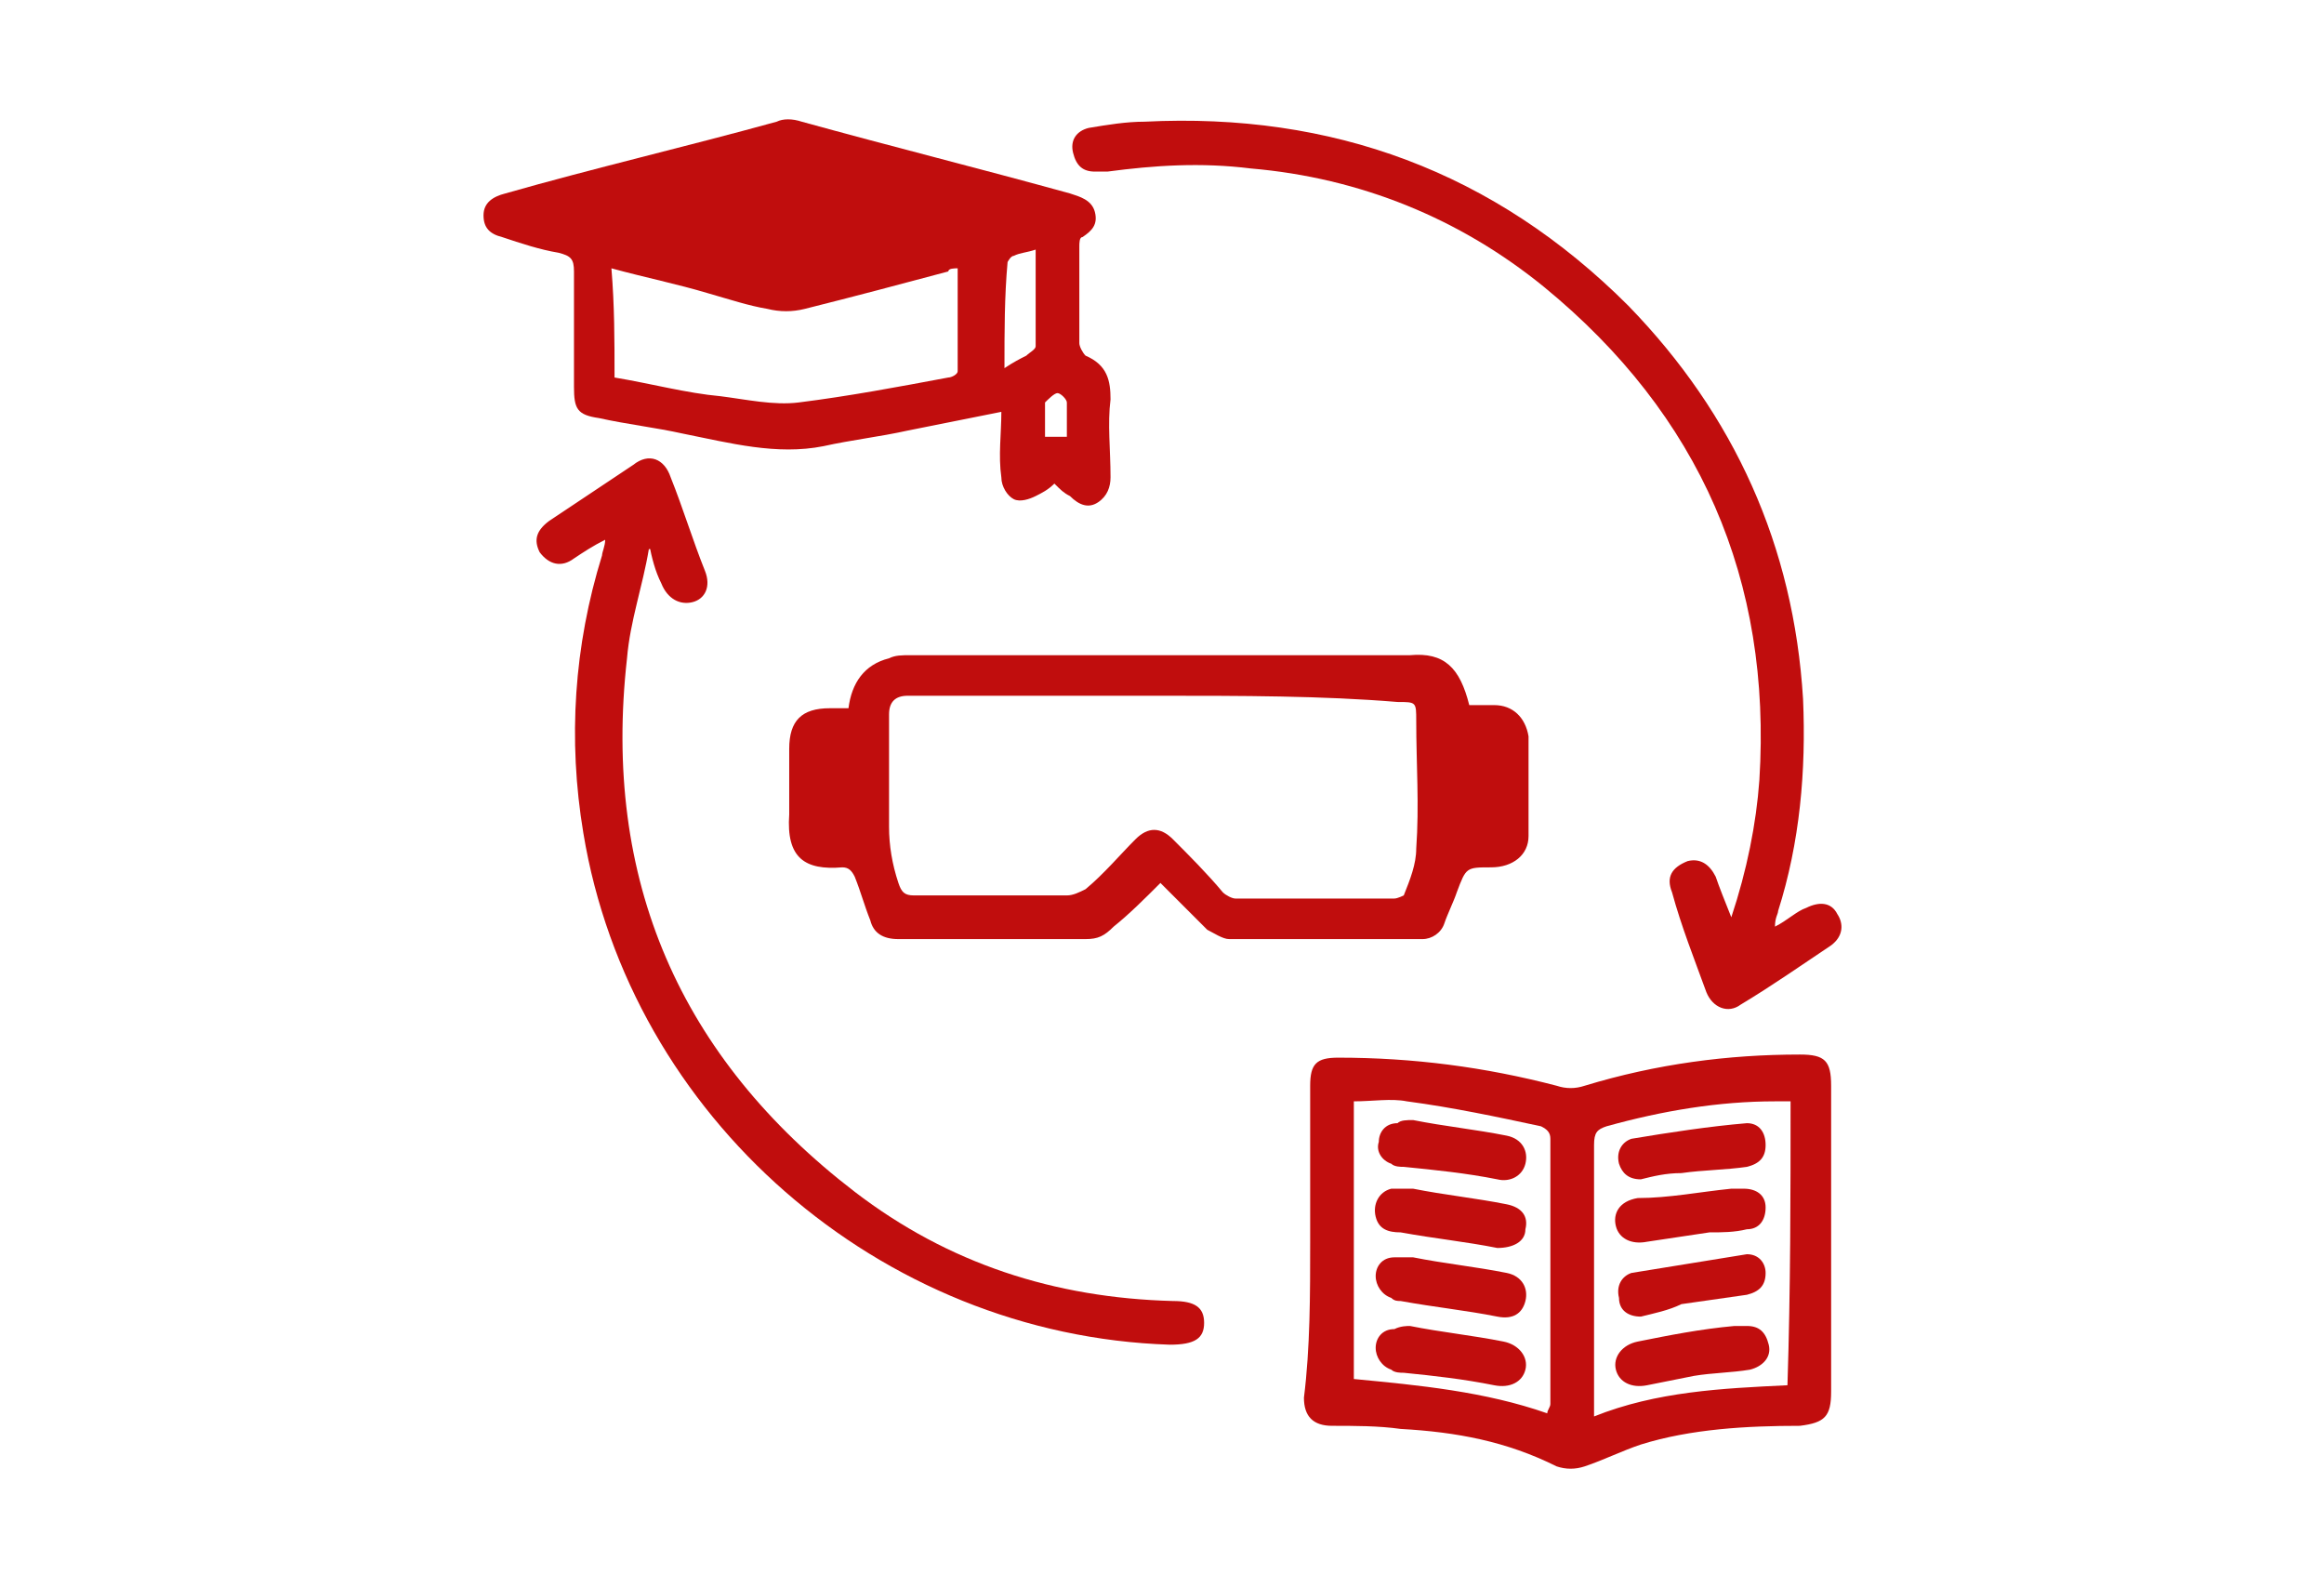
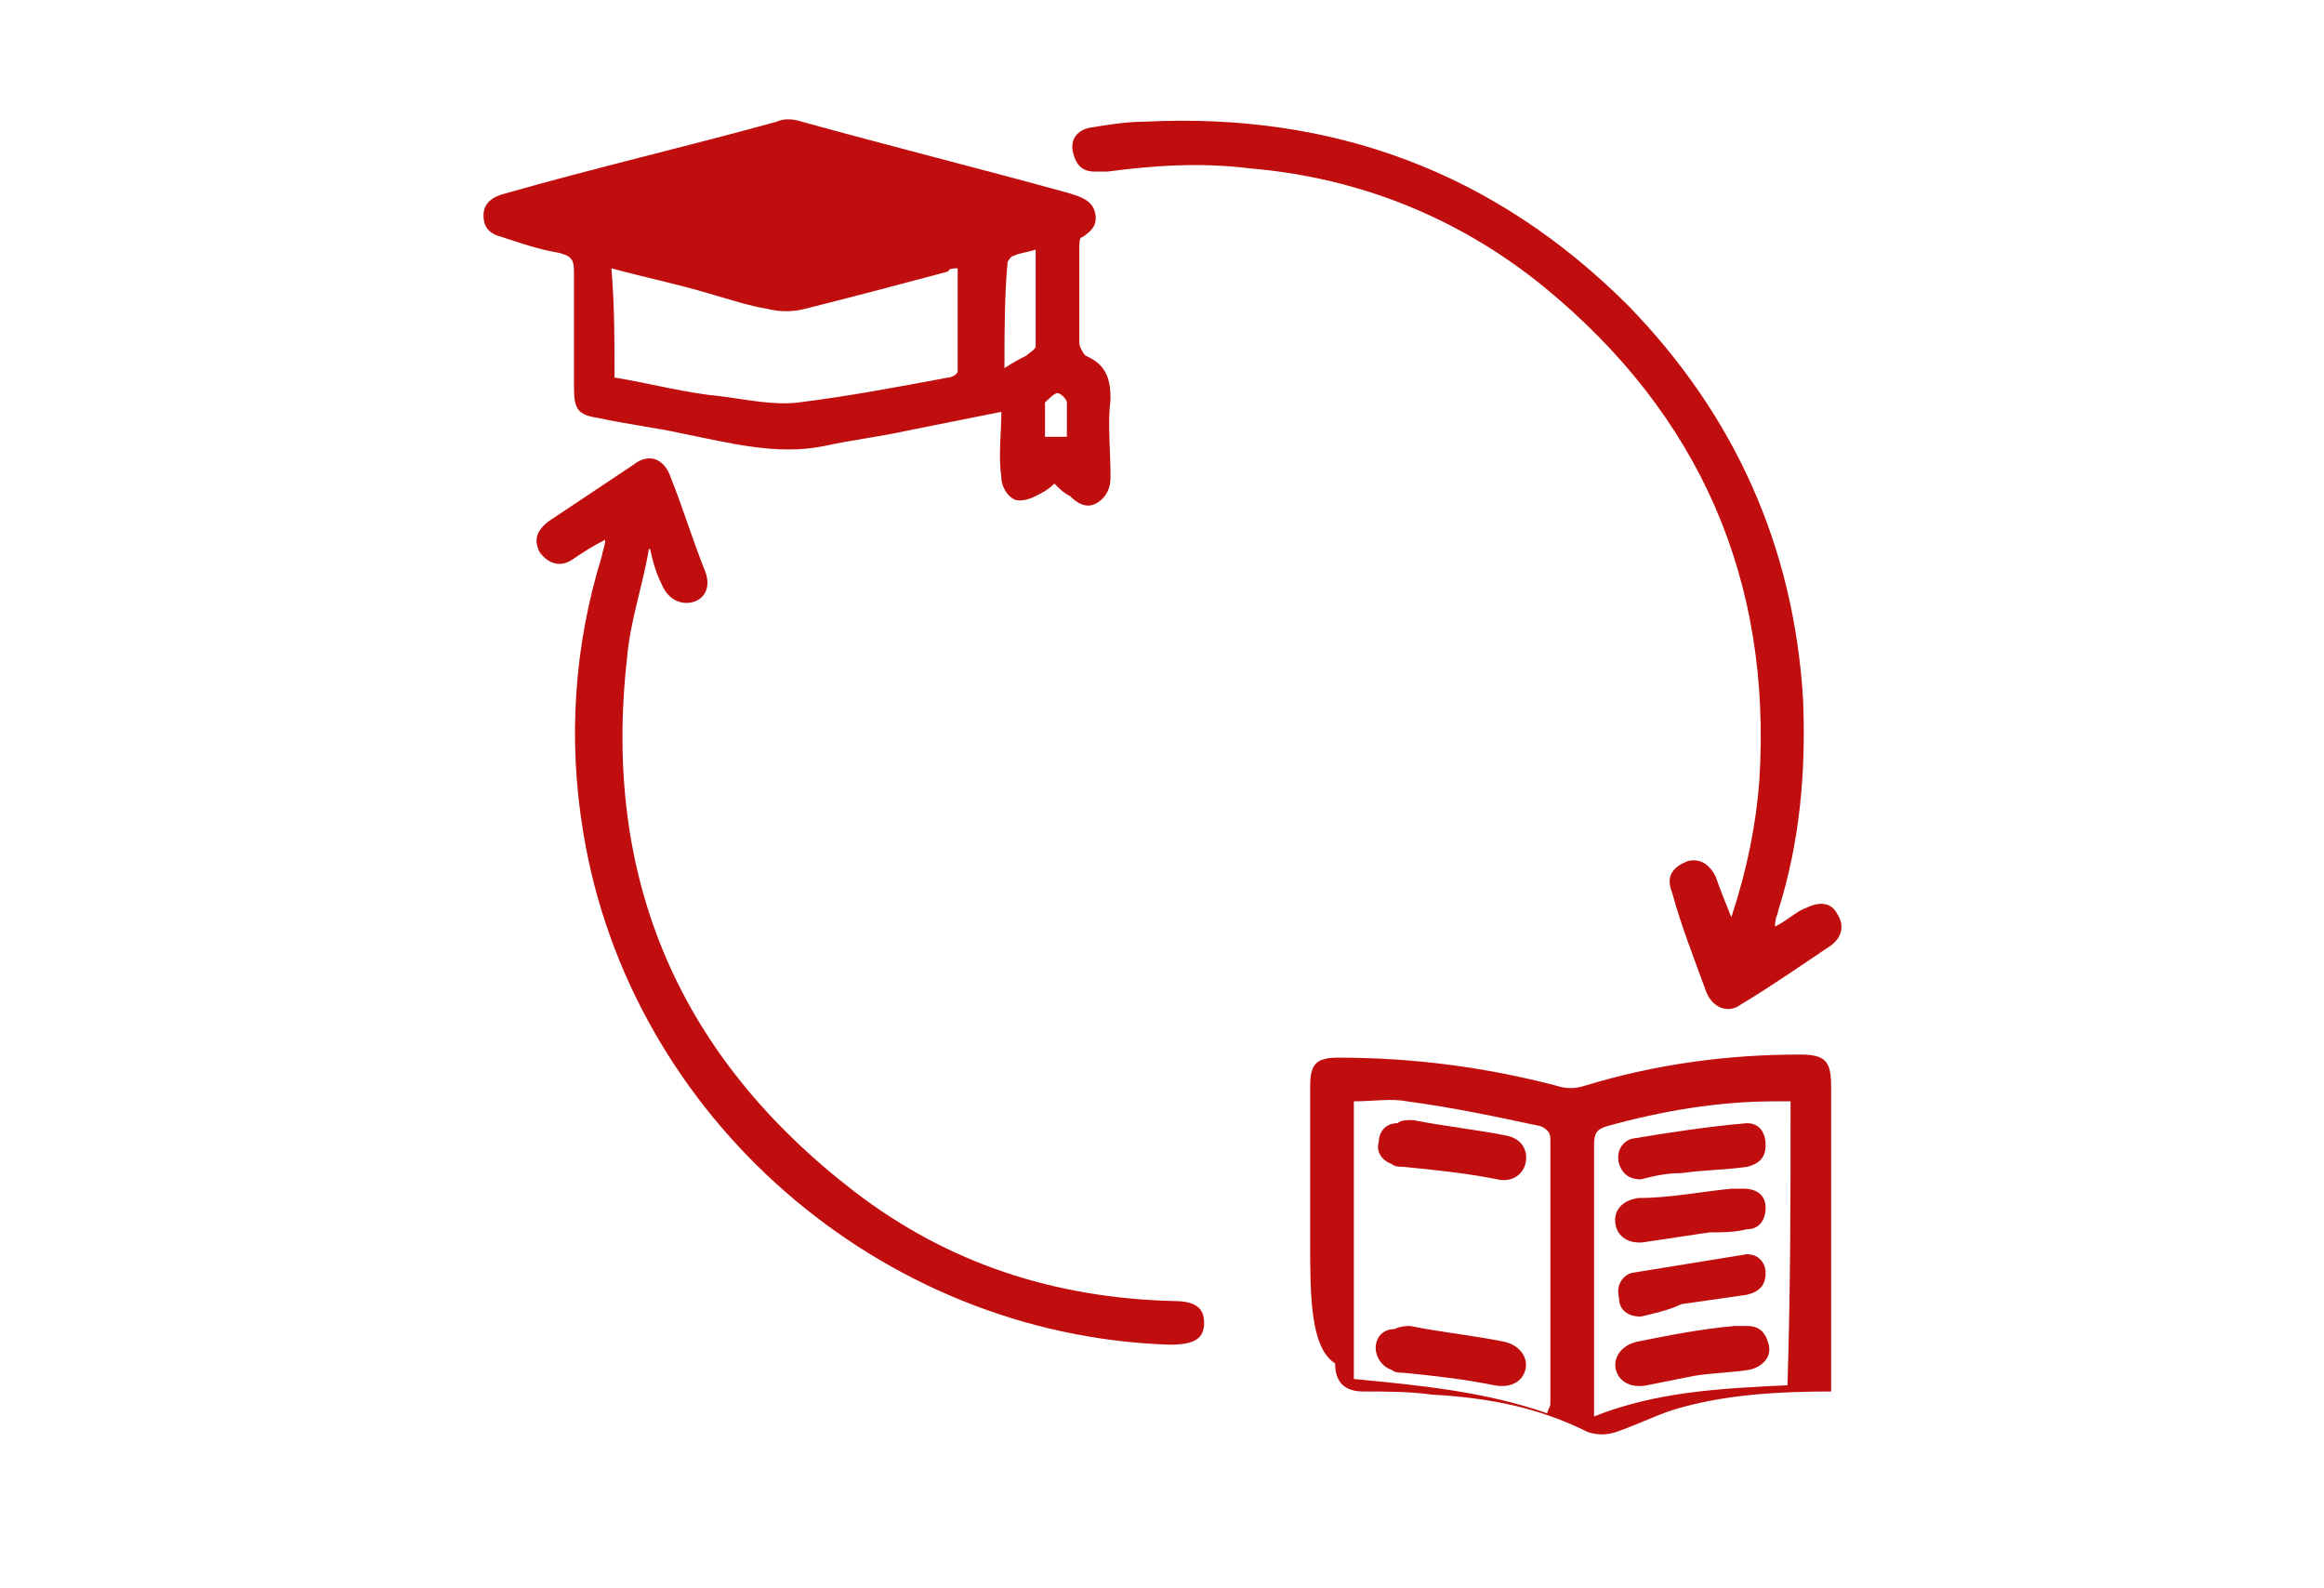
<svg xmlns="http://www.w3.org/2000/svg" version="1.1" id="Layer_1" x="0px" y="0px" viewBox="0 0 74.5 50.9" style="enable-background:new 0 0 74.5 50.9;" xml:space="preserve">
  <style type="text/css">
	.st0{fill:#C00D0D;}
</style>
  <g>
    <path class="st0" d="M33.8,15.5c-0.2,0.2-0.4,0.3-0.6,0.4C33,16,32.7,16.1,32.5,16c-0.2-0.1-0.4-0.4-0.4-0.7c-0.1-0.7,0-1.4,0-2.1   c-1,0.2-2,0.4-3,0.6c-0.9,0.2-1.8,0.3-2.7,0.5c-1.5,0.3-3-0.1-4.5-0.4c-0.9-0.2-1.8-0.3-2.7-0.5c-0.7-0.1-0.8-0.3-0.8-1   c0-1.2,0-2.5,0-3.7c0-0.4-0.1-0.5-0.5-0.6c-0.6-0.1-1.2-0.3-1.8-0.5c-0.4-0.1-0.6-0.3-0.6-0.7c0-0.4,0.3-0.6,0.7-0.7   C19,5.4,22,4.7,24.9,3.9c0.2-0.1,0.5-0.1,0.8,0c2.9,0.8,5.7,1.5,8.6,2.3c0.3,0.1,0.7,0.2,0.8,0.6c0.1,0.4-0.1,0.6-0.4,0.8   c-0.1,0-0.1,0.2-0.1,0.3c0,1,0,2.1,0,3.1c0,0.1,0.1,0.3,0.2,0.4c0.7,0.3,0.8,0.8,0.8,1.4c-0.1,0.8,0,1.6,0,2.5   c0,0.3-0.1,0.6-0.4,0.8c-0.3,0.2-0.6,0.1-0.9-0.2C34.1,15.8,34,15.7,33.8,15.5z M19.7,12.1c1.2,0.2,2.3,0.5,3.4,0.6   c0.8,0.1,1.7,0.3,2.5,0.2c1.6-0.2,3.2-0.5,4.8-0.8c0.1,0,0.3-0.1,0.3-0.2c0-1.1,0-2.2,0-3.3c-0.1,0-0.3,0-0.3,0.1   c-1.5,0.4-3,0.8-4.6,1.2c-0.4,0.1-0.8,0.1-1.2,0c-0.6-0.1-1.2-0.3-1.9-0.5c-1-0.3-2-0.5-3.1-0.8C19.7,9.8,19.7,10.9,19.7,12.1z    M32.2,11.8c0.3-0.2,0.5-0.3,0.7-0.4c0.1-0.1,0.3-0.2,0.3-0.3c0-1,0-2,0-3.1c-0.3,0.1-0.5,0.1-0.7,0.2c-0.1,0-0.2,0.2-0.2,0.2   C32.2,9.5,32.2,10.6,32.2,11.8z M34.2,14c0-0.4,0-0.8,0-1.1c0-0.1-0.2-0.3-0.3-0.3c-0.1,0-0.3,0.2-0.4,0.3c0,0.4,0,0.8,0,1.1   C33.7,14,33.9,14,34.2,14z" />
-     <path class="st0" d="M47.1,22.6c0.3,0,0.6,0,0.8,0c0.6,0,1,0.4,1.1,1c0,1.1,0,2.1,0,3.2c0,0.6-0.5,1-1.2,1c-0.8,0-0.8,0-1.1,0.8   c-0.1,0.3-0.3,0.7-0.4,1c-0.1,0.3-0.4,0.5-0.7,0.5c-2.1,0-4.2,0-6.2,0c-0.2,0-0.5-0.2-0.7-0.3c-0.5-0.5-1-1-1.5-1.5   c-0.5,0.5-1,1-1.5,1.4c-0.3,0.3-0.5,0.4-0.9,0.4c-2,0-4,0-6,0c-0.5,0-0.8-0.2-0.9-0.6c-0.2-0.5-0.3-0.9-0.5-1.4   c-0.1-0.2-0.2-0.3-0.4-0.3c-1.2,0.1-1.8-0.3-1.7-1.7c0-0.7,0-1.4,0-2.1c0-0.9,0.4-1.3,1.3-1.3c0.2,0,0.4,0,0.6,0   c0.1-0.8,0.5-1.4,1.3-1.6c0.2-0.1,0.4-0.1,0.7-0.1c5.3,0,10.7,0,16,0C46.3,20.9,46.8,21.4,47.1,22.6z M37.1,22.3c-2.7,0-5.3,0-8,0   c-0.4,0-0.6,0.2-0.6,0.6c0,1.2,0,2.4,0,3.6c0,0.6,0.1,1.2,0.3,1.8c0.1,0.3,0.2,0.4,0.5,0.4c1.6,0,3.3,0,4.9,0   c0.2,0,0.4-0.1,0.6-0.2c0.6-0.5,1.1-1.1,1.6-1.6c0.4-0.4,0.8-0.4,1.2,0c0.5,0.5,1.1,1.1,1.6,1.7c0.1,0.1,0.3,0.2,0.4,0.2   c1.7,0,3.4,0,5.1,0c0.1,0,0.3-0.1,0.3-0.1c0.2-0.5,0.4-1,0.4-1.5c0.1-1.4,0-2.7,0-4.1c0-0.6,0-0.6-0.6-0.6   C42.4,22.3,39.8,22.3,37.1,22.3z" />
-     <path class="st0" d="M42,39.8c0-1.7,0-3.3,0-5c0-0.7,0.2-0.9,0.9-0.9c2.4,0,4.7,0.3,7,0.9c0.3,0.1,0.6,0.1,0.9,0   c2.3-0.7,4.6-1,6.9-1c0.8,0,1,0.2,1,1c0,3.3,0,6.5,0,9.8c0,0.8-0.2,1-1,1.1c-1.7,0-3.5,0.1-5.1,0.6c-0.6,0.2-1.2,0.5-1.8,0.7   c-0.3,0.1-0.6,0.1-0.9,0c-1.6-0.8-3.2-1.1-5-1.2c-0.7-0.1-1.5-0.1-2.2-0.1c-0.6,0-0.9-0.3-0.9-0.9C42,43.2,42,41.5,42,39.8z    M57.4,35.3c-0.2,0-0.3,0-0.5,0c-1.8,0-3.6,0.3-5.4,0.8c-0.3,0.1-0.4,0.2-0.4,0.6c0,2.7,0,5.4,0,8.2c0,0.1,0,0.3,0,0.5   c2-0.8,4.1-0.9,6.2-1C57.4,41.3,57.4,38.3,57.4,35.3z M49.6,45.3c0-0.1,0.1-0.2,0.1-0.3c0-2.8,0-5.7,0-8.5c0-0.2-0.1-0.3-0.3-0.4   c-1.4-0.3-2.8-0.6-4.3-0.8c-0.5-0.1-1.1,0-1.7,0c0,3,0,6,0,8.9C45.5,44.4,47.6,44.6,49.6,45.3z" />
+     <path class="st0" d="M42,39.8c0-1.7,0-3.3,0-5c0-0.7,0.2-0.9,0.9-0.9c2.4,0,4.7,0.3,7,0.9c0.3,0.1,0.6,0.1,0.9,0   c2.3-0.7,4.6-1,6.9-1c0.8,0,1,0.2,1,1c0,3.3,0,6.5,0,9.8c-1.7,0-3.5,0.1-5.1,0.6c-0.6,0.2-1.2,0.5-1.8,0.7   c-0.3,0.1-0.6,0.1-0.9,0c-1.6-0.8-3.2-1.1-5-1.2c-0.7-0.1-1.5-0.1-2.2-0.1c-0.6,0-0.9-0.3-0.9-0.9C42,43.2,42,41.5,42,39.8z    M57.4,35.3c-0.2,0-0.3,0-0.5,0c-1.8,0-3.6,0.3-5.4,0.8c-0.3,0.1-0.4,0.2-0.4,0.6c0,2.7,0,5.4,0,8.2c0,0.1,0,0.3,0,0.5   c2-0.8,4.1-0.9,6.2-1C57.4,41.3,57.4,38.3,57.4,35.3z M49.6,45.3c0-0.1,0.1-0.2,0.1-0.3c0-2.8,0-5.7,0-8.5c0-0.2-0.1-0.3-0.3-0.4   c-1.4-0.3-2.8-0.6-4.3-0.8c-0.5-0.1-1.1,0-1.7,0c0,3,0,6,0,8.9C45.5,44.4,47.6,44.6,49.6,45.3z" />
    <path class="st0" d="M55.5,29.4c0.5-1.5,0.8-3,0.9-4.4c0.4-6.4-1.9-11.7-6.9-15.8c-2.7-2.2-5.9-3.5-9.4-3.8   c-1.6-0.2-3.1-0.1-4.6,0.1c-0.1,0-0.3,0-0.4,0c-0.4,0-0.6-0.2-0.7-0.6c-0.1-0.4,0.1-0.7,0.5-0.8c0.6-0.1,1.2-0.2,1.8-0.2   c6-0.3,11.2,1.6,15.5,5.9c3.4,3.5,5.3,7.7,5.6,12.6c0.1,2.3-0.1,4.6-0.8,6.8c0,0.1-0.1,0.2-0.1,0.5c0.4-0.2,0.7-0.5,1-0.6   c0.4-0.2,0.8-0.2,1,0.2c0.2,0.3,0.2,0.7-0.2,1c-0.9,0.6-1.9,1.3-2.9,1.9c-0.4,0.3-0.9,0.1-1.1-0.4c-0.4-1.1-0.8-2.1-1.1-3.2   c-0.2-0.5,0-0.8,0.5-1c0.4-0.1,0.7,0.1,0.9,0.5C55.1,28.4,55.3,28.9,55.5,29.4z" />
    <path class="st0" d="M20.8,17.6c-0.2,1.2-0.6,2.3-0.7,3.5c-0.8,7.1,1.7,12.8,7.3,17.1c3,2.3,6.4,3.4,10.2,3.5c0.7,0,1,0.2,1,0.7   c0,0.5-0.3,0.7-1.1,0.7c-9.3-0.3-17.3-7.3-18.8-16.4c-0.5-3-0.3-6,0.6-8.9c0-0.1,0.1-0.3,0.1-0.5c-0.4,0.2-0.7,0.4-1,0.6   c-0.4,0.3-0.8,0.2-1.1-0.2c-0.2-0.4-0.1-0.7,0.3-1c0.9-0.6,1.8-1.2,2.7-1.8c0.5-0.4,1-0.2,1.2,0.4c0.4,1,0.7,2,1.1,3   c0.2,0.5,0,0.9-0.4,1c-0.4,0.1-0.8-0.1-1-0.6c-0.2-0.4-0.3-0.8-0.4-1.3C20.9,17.6,20.9,17.6,20.8,17.6z" />
    <path class="st0" d="M52.6,37.8c-0.4,0-0.6-0.2-0.7-0.5c-0.1-0.4,0.1-0.7,0.4-0.8c1.2-0.2,2.5-0.4,3.7-0.5c0.4,0,0.6,0.3,0.6,0.7   c0,0.4-0.2,0.6-0.6,0.7c-0.7,0.1-1.4,0.1-2.1,0.2C53.4,37.6,53,37.7,52.6,37.8z" />
    <path class="st0" d="M52.6,42.2c-0.4,0-0.7-0.2-0.7-0.6c-0.1-0.4,0.1-0.7,0.4-0.8c1.2-0.2,2.5-0.4,3.7-0.6c0.4,0,0.6,0.3,0.6,0.6   c0,0.4-0.2,0.6-0.6,0.7c-0.7,0.1-1.4,0.2-2.1,0.3C53.5,42,53,42.1,52.6,42.2z" />
    <path class="st0" d="M55.5,38.1c0.1,0,0.3,0,0.4,0c0.4,0,0.7,0.2,0.7,0.6c0,0.4-0.2,0.7-0.6,0.7c-0.4,0.1-0.8,0.1-1.2,0.1   c-0.7,0.1-1.3,0.2-2,0.3c-0.5,0.1-0.9-0.1-1-0.5c-0.1-0.4,0.1-0.8,0.7-0.9C53.5,38.4,54.5,38.2,55.5,38.1   C55.5,38.1,55.5,38.1,55.5,38.1z" />
    <path class="st0" d="M55.6,42.5c0.1,0,0.2,0,0.4,0c0.4,0,0.6,0.2,0.7,0.6c0.1,0.4-0.2,0.7-0.6,0.8c-0.6,0.1-1.2,0.1-1.8,0.2   c-0.5,0.1-1,0.2-1.5,0.3c-0.5,0.1-0.9-0.1-1-0.5c-0.1-0.4,0.2-0.8,0.7-0.9C53.5,42.8,54.5,42.6,55.6,42.5   C55.6,42.5,55.6,42.5,55.6,42.5z" />
    <path class="st0" d="M45.3,35.9c1,0.2,2,0.3,3,0.5c0.5,0.1,0.7,0.5,0.6,0.9c-0.1,0.4-0.5,0.6-0.9,0.5c-1-0.2-2-0.3-3-0.4   c-0.1,0-0.3,0-0.4-0.1c-0.3-0.1-0.5-0.4-0.4-0.7c0-0.3,0.2-0.6,0.6-0.6C44.9,35.9,45.1,35.9,45.3,35.9   C45.3,35.9,45.3,35.9,45.3,35.9z" />
-     <path class="st0" d="M45.3,38.1c1,0.2,2,0.3,3,0.5c0.5,0.1,0.7,0.4,0.6,0.8C48.9,39.8,48.5,40,48,40c-1-0.2-2-0.3-3.1-0.5   c-0.4,0-0.7-0.1-0.8-0.5c-0.1-0.4,0.1-0.8,0.5-0.9C44.9,38.1,45.1,38.1,45.3,38.1C45.3,38.1,45.3,38.1,45.3,38.1z" />
-     <path class="st0" d="M45.3,40.3c1,0.2,2,0.3,3,0.5c0.5,0.1,0.7,0.5,0.6,0.9c-0.1,0.4-0.4,0.6-0.9,0.5c-1-0.2-2-0.3-3.1-0.5   c-0.1,0-0.2,0-0.3-0.1c-0.3-0.1-0.5-0.4-0.5-0.7c0-0.3,0.2-0.6,0.6-0.6C44.9,40.3,45.1,40.3,45.3,40.3   C45.3,40.3,45.3,40.3,45.3,40.3z" />
    <path class="st0" d="M45.2,42.5c1,0.2,2,0.3,3,0.5c0.5,0.1,0.8,0.5,0.7,0.9c-0.1,0.4-0.5,0.6-1,0.5c-1-0.2-1.9-0.3-2.9-0.4   c-0.1,0-0.3,0-0.4-0.1c-0.3-0.1-0.5-0.4-0.5-0.7c0-0.3,0.2-0.6,0.6-0.6C44.9,42.5,45.1,42.5,45.2,42.5   C45.2,42.5,45.2,42.5,45.2,42.5z" />
  </g>
</svg>